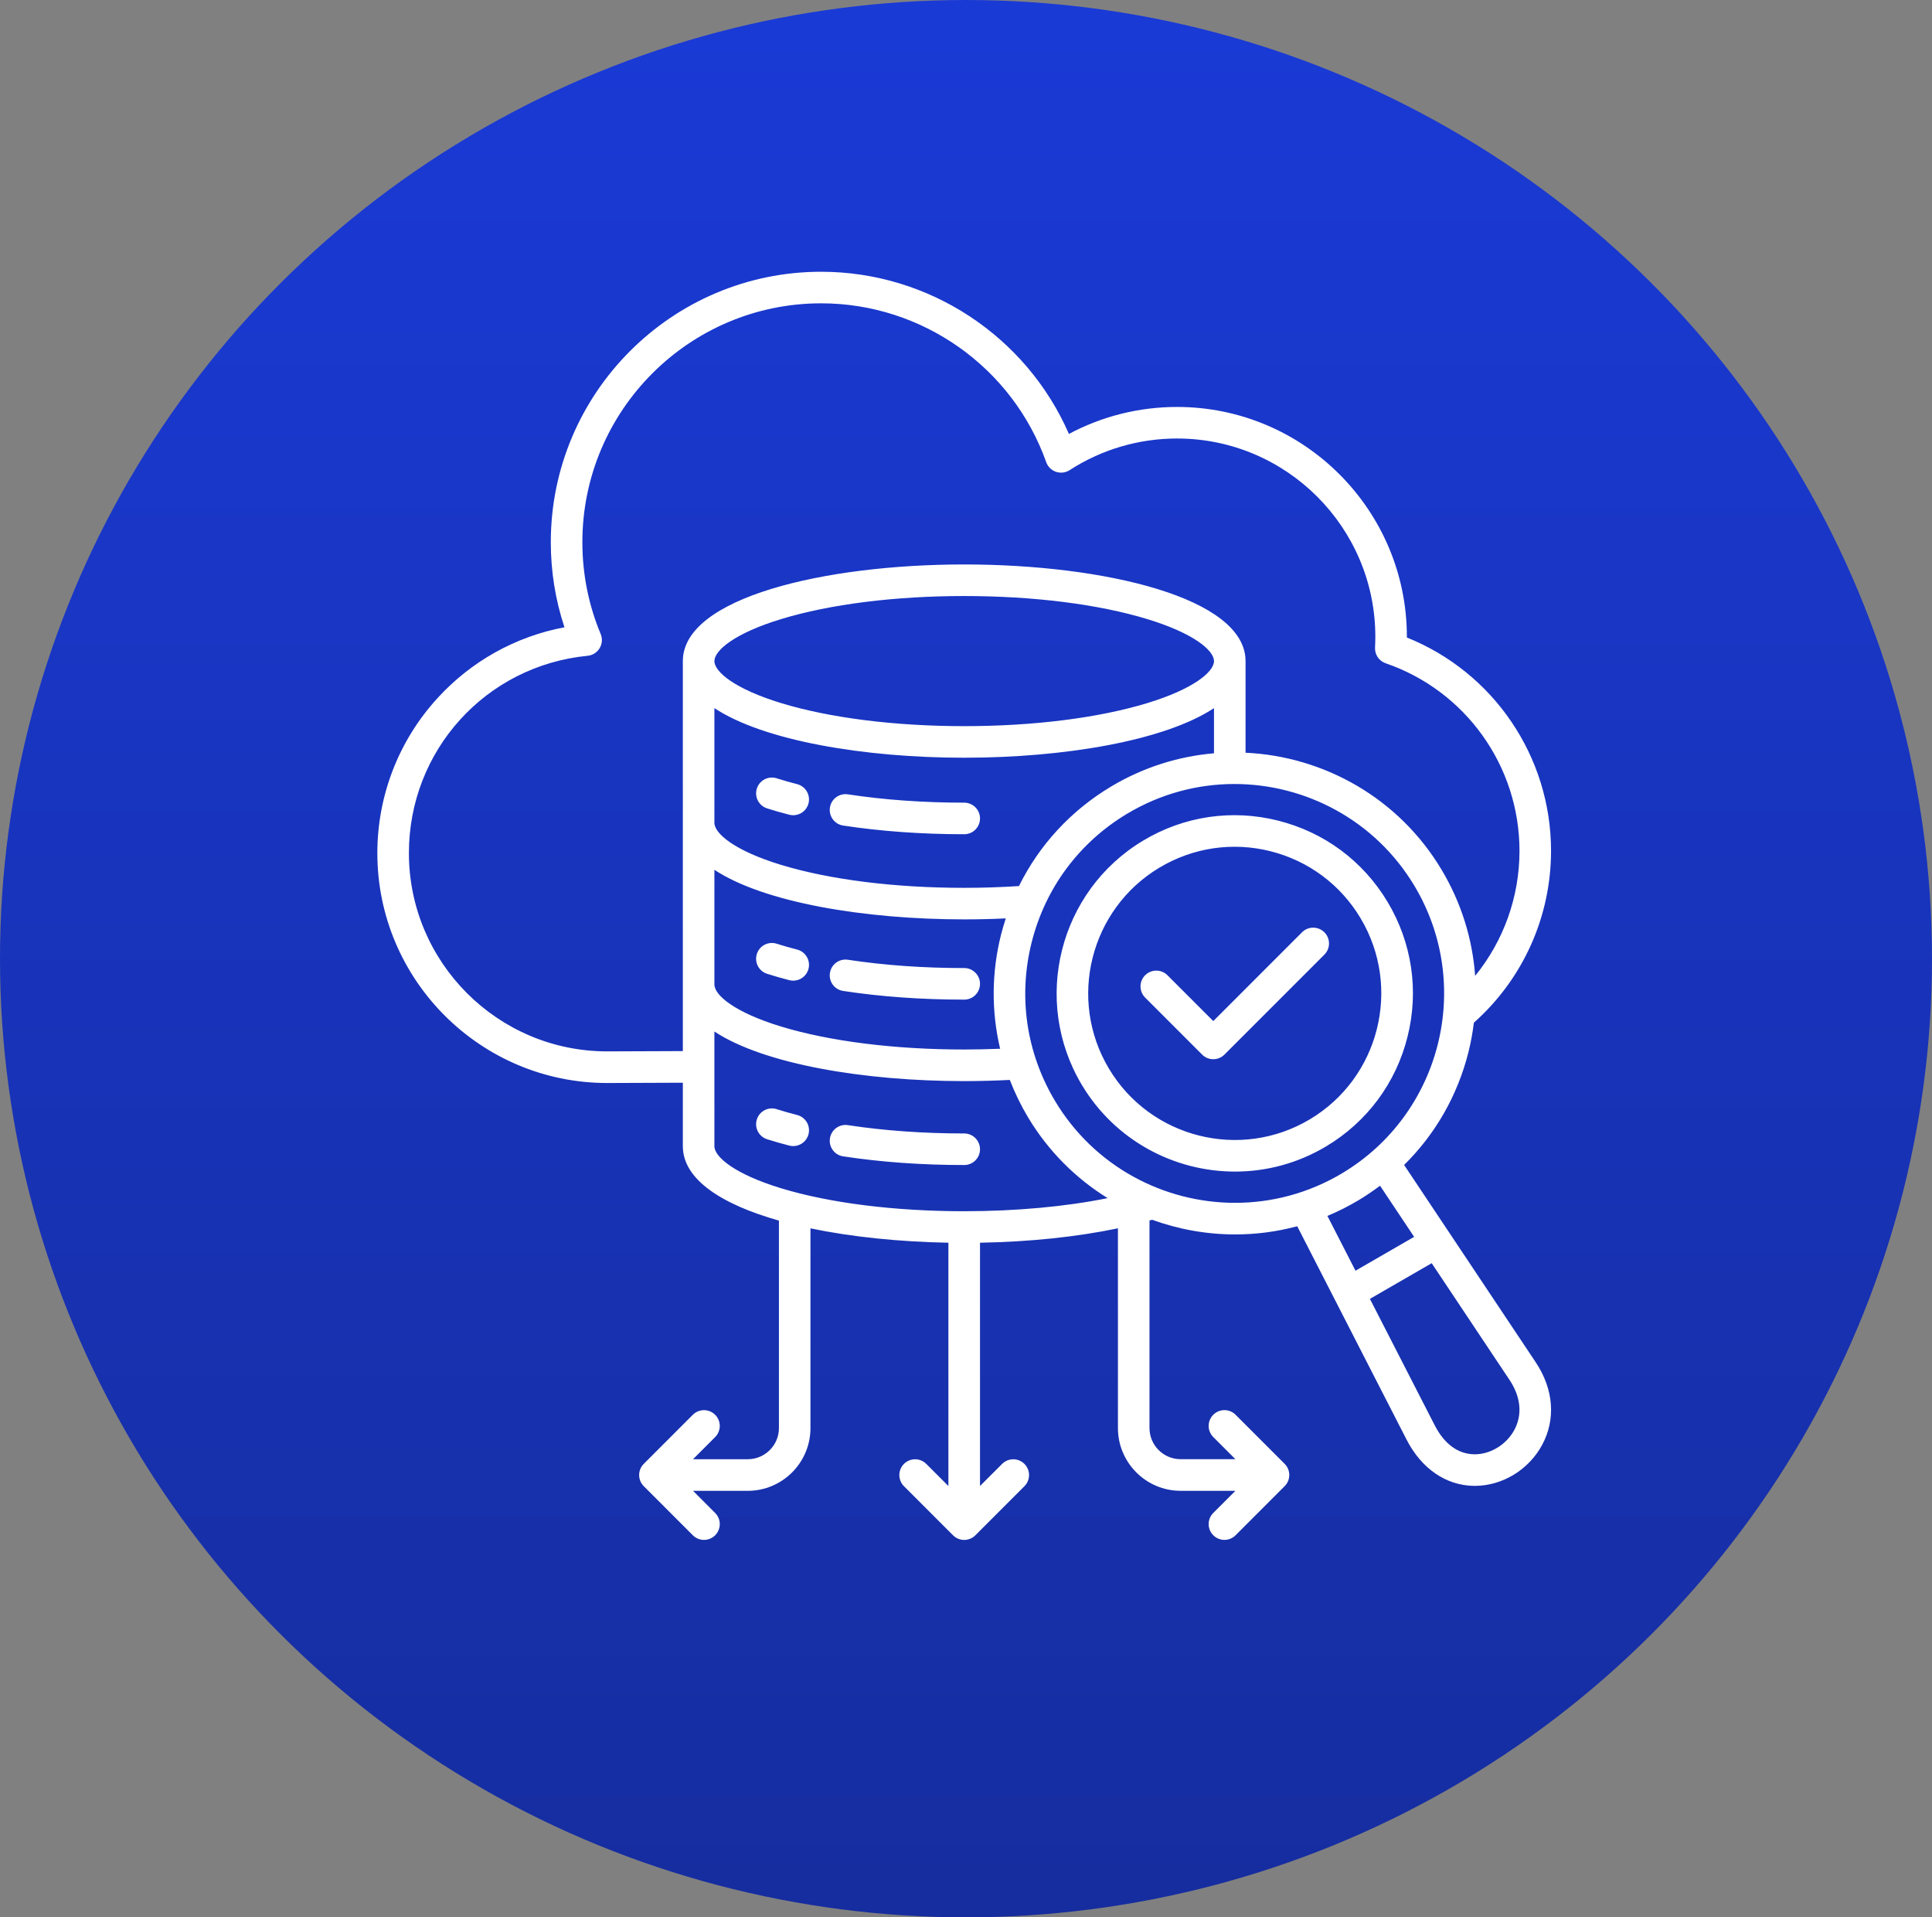
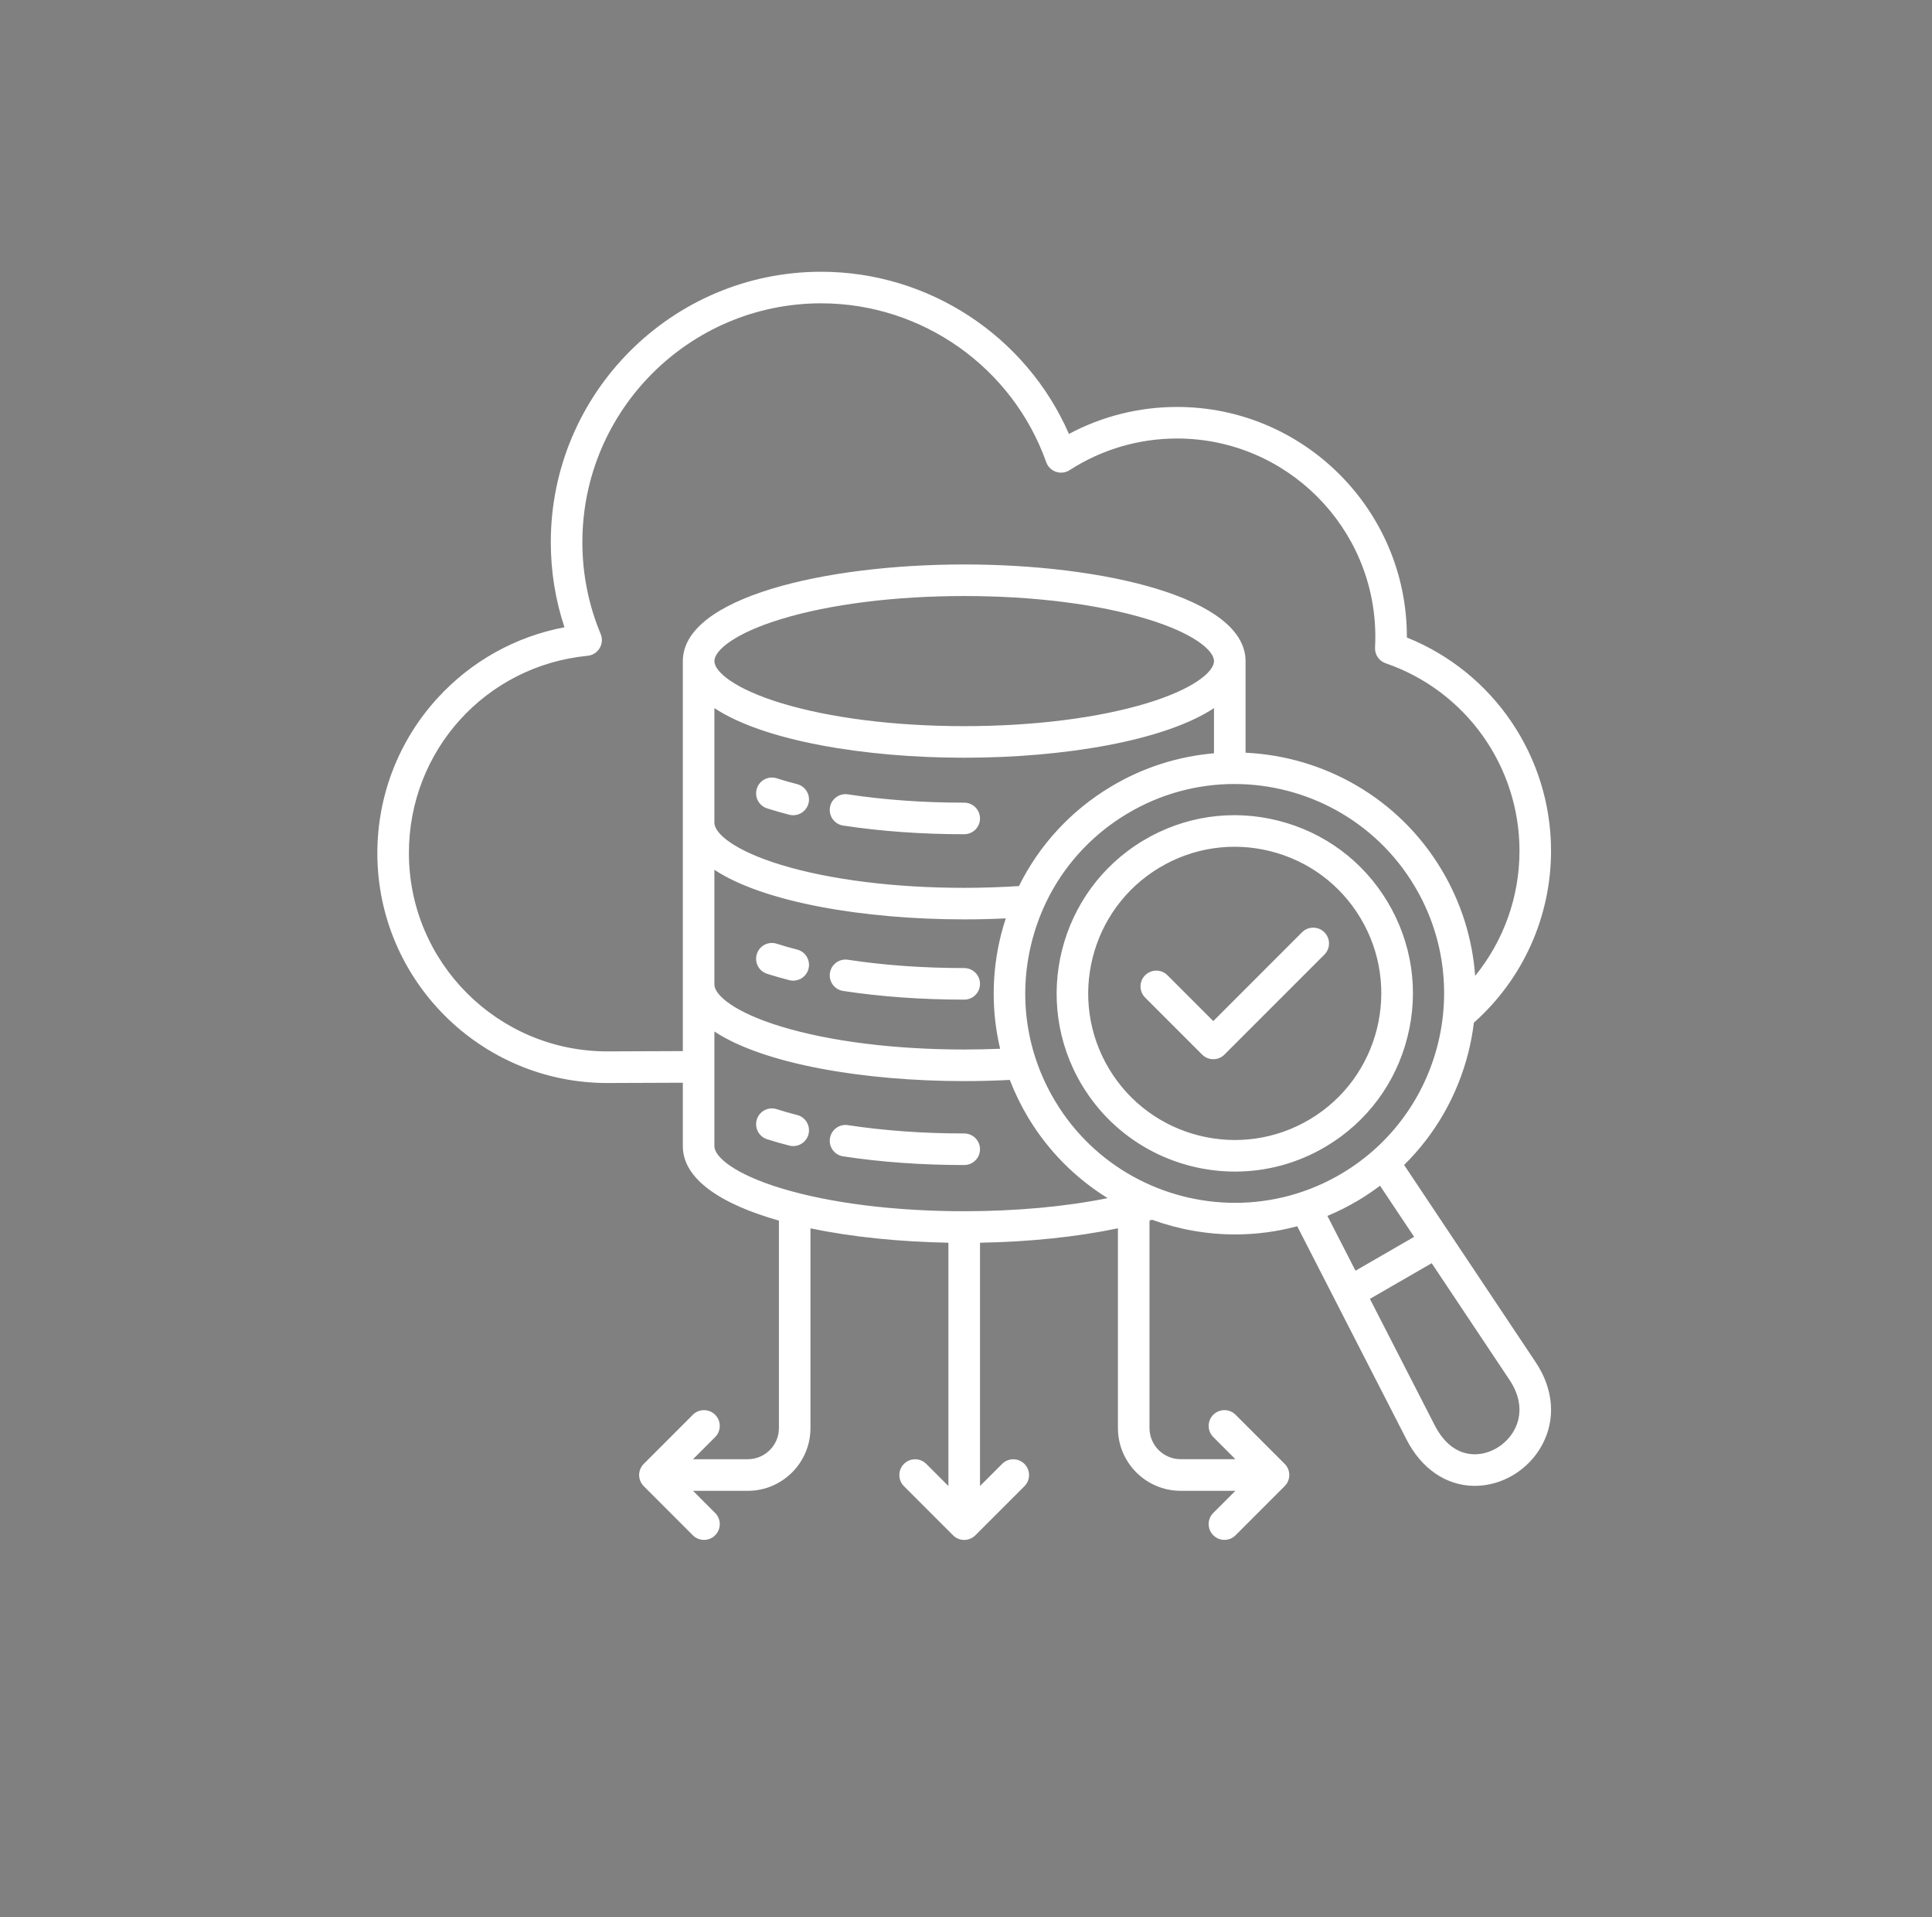
<svg xmlns="http://www.w3.org/2000/svg" width="128" height="127" viewBox="0 0 128 127" fill="none">
  <rect x="0" y="0" width="128" height="127" fill="#808080" stroke="none" />
-   <ellipse cx="64" cy="63.5" rx="64" ry="63.5" fill="url(#paint0_linear_387_10)" />
  <path d="M53.566 53.213C53.446 53.685 53.021 53.998 52.554 53.998C52.468 53.998 52.381 53.988 52.294 53.965C51.784 53.835 51.287 53.694 50.822 53.544C50.271 53.368 49.968 52.78 50.144 52.23C50.32 51.679 50.907 51.376 51.458 51.552C51.885 51.688 52.341 51.819 52.812 51.939C53.371 52.083 53.709 52.653 53.566 53.213ZM63.881 53.166C61.169 53.166 58.578 52.981 56.175 52.615C55.603 52.528 55.07 52.92 54.985 53.491C54.899 54.063 55.29 54.596 55.861 54.682C58.367 55.063 61.066 55.257 63.883 55.257C64.459 55.257 64.928 54.788 64.928 54.211C64.928 53.634 64.458 53.166 63.881 53.166ZM56.175 63.571C55.603 63.483 55.07 63.876 54.985 64.447C54.898 65.019 55.29 65.552 55.861 65.637C58.367 66.019 61.066 66.212 63.883 66.212C64.459 66.212 64.928 65.744 64.928 65.167C64.928 64.59 64.459 64.121 63.883 64.121C61.169 64.121 58.576 63.937 56.175 63.571ZM52.812 62.896C52.341 62.776 51.885 62.645 51.458 62.509C50.907 62.333 50.32 62.636 50.144 63.187C49.968 63.738 50.271 64.325 50.822 64.501C51.289 64.651 51.784 64.792 52.294 64.923C52.381 64.945 52.468 64.956 52.554 64.956C53.021 64.956 53.446 64.642 53.566 64.17C53.709 63.609 53.371 63.039 52.812 62.896ZM52.812 73.854C52.341 73.733 51.885 73.603 51.458 73.467C50.907 73.291 50.32 73.594 50.144 74.145C49.968 74.695 50.271 75.283 50.822 75.459C51.289 75.608 51.784 75.75 52.294 75.88C52.381 75.903 52.468 75.913 52.554 75.913C53.021 75.913 53.446 75.6 53.566 75.127C53.709 74.566 53.371 73.996 52.812 73.854ZM63.881 75.077C61.171 75.077 58.578 74.892 56.175 74.526C55.605 74.437 55.072 74.831 54.985 75.403C54.898 75.974 55.29 76.508 55.861 76.593C58.369 76.975 61.066 77.168 63.883 77.168C64.459 77.168 64.928 76.699 64.928 76.123C64.928 75.546 64.458 75.077 63.881 75.077ZM87.866 75.929C85.972 77.062 83.886 77.602 81.824 77.602C77.806 77.602 73.887 75.554 71.677 71.864C68.335 66.279 70.159 59.017 75.743 55.675C78.447 54.056 81.62 53.587 84.679 54.356C87.737 55.124 90.312 57.036 91.931 59.742C93.55 62.447 94.019 65.622 93.25 68.678C92.484 71.735 90.572 74.31 87.866 75.929ZM90.138 60.814C88.807 58.589 86.686 57.015 84.171 56.382C81.655 55.752 79.045 56.137 76.818 57.468C72.222 60.218 70.722 66.193 73.472 70.788C76.222 75.384 82.197 76.884 86.792 74.134C91.388 71.384 92.888 65.409 90.138 60.814ZM102.164 95.718C101.272 97.363 99.527 98.419 97.71 98.419C97.691 98.419 97.673 98.419 97.656 98.419C95.805 98.398 94.177 97.281 93.189 95.356L85.945 81.223C84.59 81.587 83.206 81.765 81.831 81.765C79.951 81.765 78.088 81.432 76.33 80.793C76.272 80.81 76.215 80.828 76.157 80.843V94.589C76.157 95.727 77.083 96.652 78.222 96.652H81.849L80.383 95.186C79.975 94.779 79.975 94.117 80.383 93.709C80.791 93.301 81.453 93.301 81.861 93.709L85.112 96.96C85.52 97.368 85.52 98.03 85.112 98.438L81.861 101.69C81.657 101.894 81.389 101.997 81.122 101.997C80.855 101.997 80.587 101.894 80.383 101.69C79.975 101.282 79.975 100.62 80.383 100.212L81.849 98.747H78.222C75.931 98.747 74.066 96.882 74.066 94.592V81.359C71.367 81.925 68.23 82.256 64.928 82.314V98.429L66.394 96.964C66.801 96.556 67.463 96.556 67.871 96.964C68.279 97.372 68.279 98.034 67.871 98.442L64.62 101.693C64.416 101.897 64.147 102 63.881 102C63.614 102 63.346 101.897 63.142 101.693L59.89 98.442C59.482 98.034 59.482 97.372 59.89 96.964C60.298 96.556 60.96 96.556 61.368 96.964L62.834 98.429V82.314C59.627 82.256 56.449 81.936 53.695 81.362V94.594C53.695 96.885 51.831 98.748 49.539 98.748H45.915L47.38 100.214C47.788 100.622 47.788 101.284 47.38 101.692C47.176 101.895 46.908 101.998 46.641 101.998C46.375 101.998 46.106 101.895 45.902 101.692L42.651 98.44C42.243 98.032 42.243 97.37 42.651 96.962L45.902 93.71C46.31 93.303 46.972 93.303 47.38 93.71C47.788 94.118 47.788 94.78 47.38 95.188L45.915 96.654H49.541C50.679 96.654 51.606 95.728 51.606 94.591V80.85C47.819 79.777 45.24 78.125 45.24 75.922V71.716C43.569 71.722 41.9 71.729 40.228 71.735C31.831 71.735 25 64.905 25 56.51C25 52.704 26.412 49.062 28.975 46.253C31.216 43.796 34.168 42.156 37.397 41.549C36.796 39.739 36.492 37.848 36.492 35.914C36.492 26.035 44.528 18 54.403 18C61.546 18 67.992 22.269 70.82 28.743C73.015 27.57 75.469 26.955 77.984 26.955C86.378 26.955 93.209 33.784 93.209 42.18V42.227C98.952 44.531 102.76 50.114 102.76 56.358C102.76 60.721 100.902 64.846 97.649 67.737C97.567 68.391 97.45 69.042 97.288 69.691C96.565 72.569 95.089 75.133 93.026 77.163L101.746 90.234C102.936 92.017 103.087 94.015 102.164 95.718ZM45.24 69.621V43.789C45.24 39.587 54.617 37.388 63.881 37.388C73.144 37.388 82.521 39.587 82.521 43.789V49.858C87.692 50.099 92.653 52.838 95.505 57.602C96.807 59.779 97.555 62.18 97.732 64.639C99.621 62.316 100.67 59.406 100.67 56.358C100.67 50.747 97.107 45.754 91.804 43.933C91.362 43.782 91.074 43.355 91.1 42.889C91.112 42.651 91.119 42.41 91.119 42.178C91.119 34.936 85.228 29.045 77.985 29.045C75.45 29.045 72.987 29.77 70.867 31.139C70.599 31.313 70.266 31.354 69.962 31.251C69.659 31.148 69.421 30.913 69.314 30.611C67.077 24.32 61.086 20.091 54.403 20.091C45.679 20.091 38.584 27.187 38.584 35.91C38.584 38.019 38.991 40.065 39.796 41.994C39.924 42.3 39.899 42.649 39.728 42.933C39.558 43.217 39.263 43.405 38.932 43.437C32.181 44.095 27.091 49.714 27.091 56.506C27.091 63.748 32.983 69.64 40.223 69.64C41.894 69.635 43.567 69.628 45.24 69.621ZM80.43 49.896V46.904C77.151 49.07 70.487 50.189 63.881 50.189C57.275 50.189 50.611 49.07 47.331 46.904V54.499C47.331 55.217 48.696 56.358 51.744 57.285C54.971 58.268 59.28 58.808 63.881 58.808C65.106 58.808 66.322 58.766 67.509 58.69C68.852 55.975 70.944 53.695 73.604 52.103C75.755 50.815 78.088 50.095 80.43 49.896ZM66.636 60.831C65.726 60.875 64.806 60.897 63.881 60.897C57.275 60.897 50.611 59.779 47.331 57.613V65.207C47.331 65.925 48.696 67.066 51.744 67.993C54.971 68.976 59.28 69.516 63.881 69.516C64.679 69.516 65.474 69.497 66.261 69.466C65.679 67.009 65.688 64.431 66.32 61.912C66.413 61.546 66.521 61.187 66.636 60.831ZM51.754 46.572C54.988 47.556 59.294 48.098 63.881 48.098C68.467 48.098 72.775 47.556 76.007 46.572C79.062 45.643 80.43 44.503 80.43 43.789C80.43 43.074 79.062 41.934 76.007 41.006C72.773 40.021 68.467 39.479 63.881 39.479C59.294 39.479 54.987 40.021 51.754 41.006C48.699 41.934 47.331 43.074 47.331 43.789C47.331 44.503 48.699 45.641 51.754 46.572ZM73.383 79.36C71.285 78.062 69.457 76.258 68.105 74C67.629 73.204 67.23 72.378 66.902 71.531C65.907 71.581 64.895 71.609 63.881 71.609C57.275 71.609 50.611 70.49 47.331 68.324V75.919C47.331 76.636 48.696 77.778 51.744 78.705C54.971 79.688 59.28 80.228 63.881 80.228C67.322 80.226 70.6 79.925 73.383 79.36ZM88.93 77.707C95.495 73.779 97.64 65.24 93.71 58.676C91.114 54.338 86.505 51.93 81.782 51.93C79.359 51.93 76.907 52.564 74.68 53.896C71.499 55.799 69.251 58.827 68.349 62.42C67.446 66.015 67.997 69.746 69.9 72.927C72.496 77.264 77.105 79.672 81.828 79.672C84.252 79.672 86.704 79.04 88.93 77.707ZM87.944 80.538L89.805 84.168L93.69 81.925L91.431 78.538C90.975 78.881 90.501 79.203 90.004 79.501C89.333 79.902 88.645 80.246 87.944 80.538ZM100.006 91.395L94.854 83.67L90.76 86.033L95.05 94.4C95.69 95.648 96.6 96.314 97.68 96.328C98.733 96.338 99.797 95.695 100.325 94.721C100.874 93.707 100.763 92.525 100.006 91.395ZM86.264 61.751L80.383 67.633L77.347 64.597C76.94 64.189 76.278 64.189 75.868 64.597C75.46 65.005 75.46 65.667 75.868 66.076L79.644 69.853C79.841 70.049 80.106 70.159 80.383 70.159C80.66 70.159 80.927 70.049 81.122 69.853L87.744 63.231C88.152 62.823 88.152 62.161 87.744 61.753C87.334 61.343 86.672 61.343 86.264 61.751Z" fill="white" />
  <defs>
    <linearGradient id="paint0_linear_387_10" x1="64" y1="0" x2="64" y2="127" gradientUnits="userSpaceOnUse">
      <stop stop-color="#1A3AD6" />
      <stop offset="1" stop-color="#162D9F" />
    </linearGradient>
  </defs>
</svg>